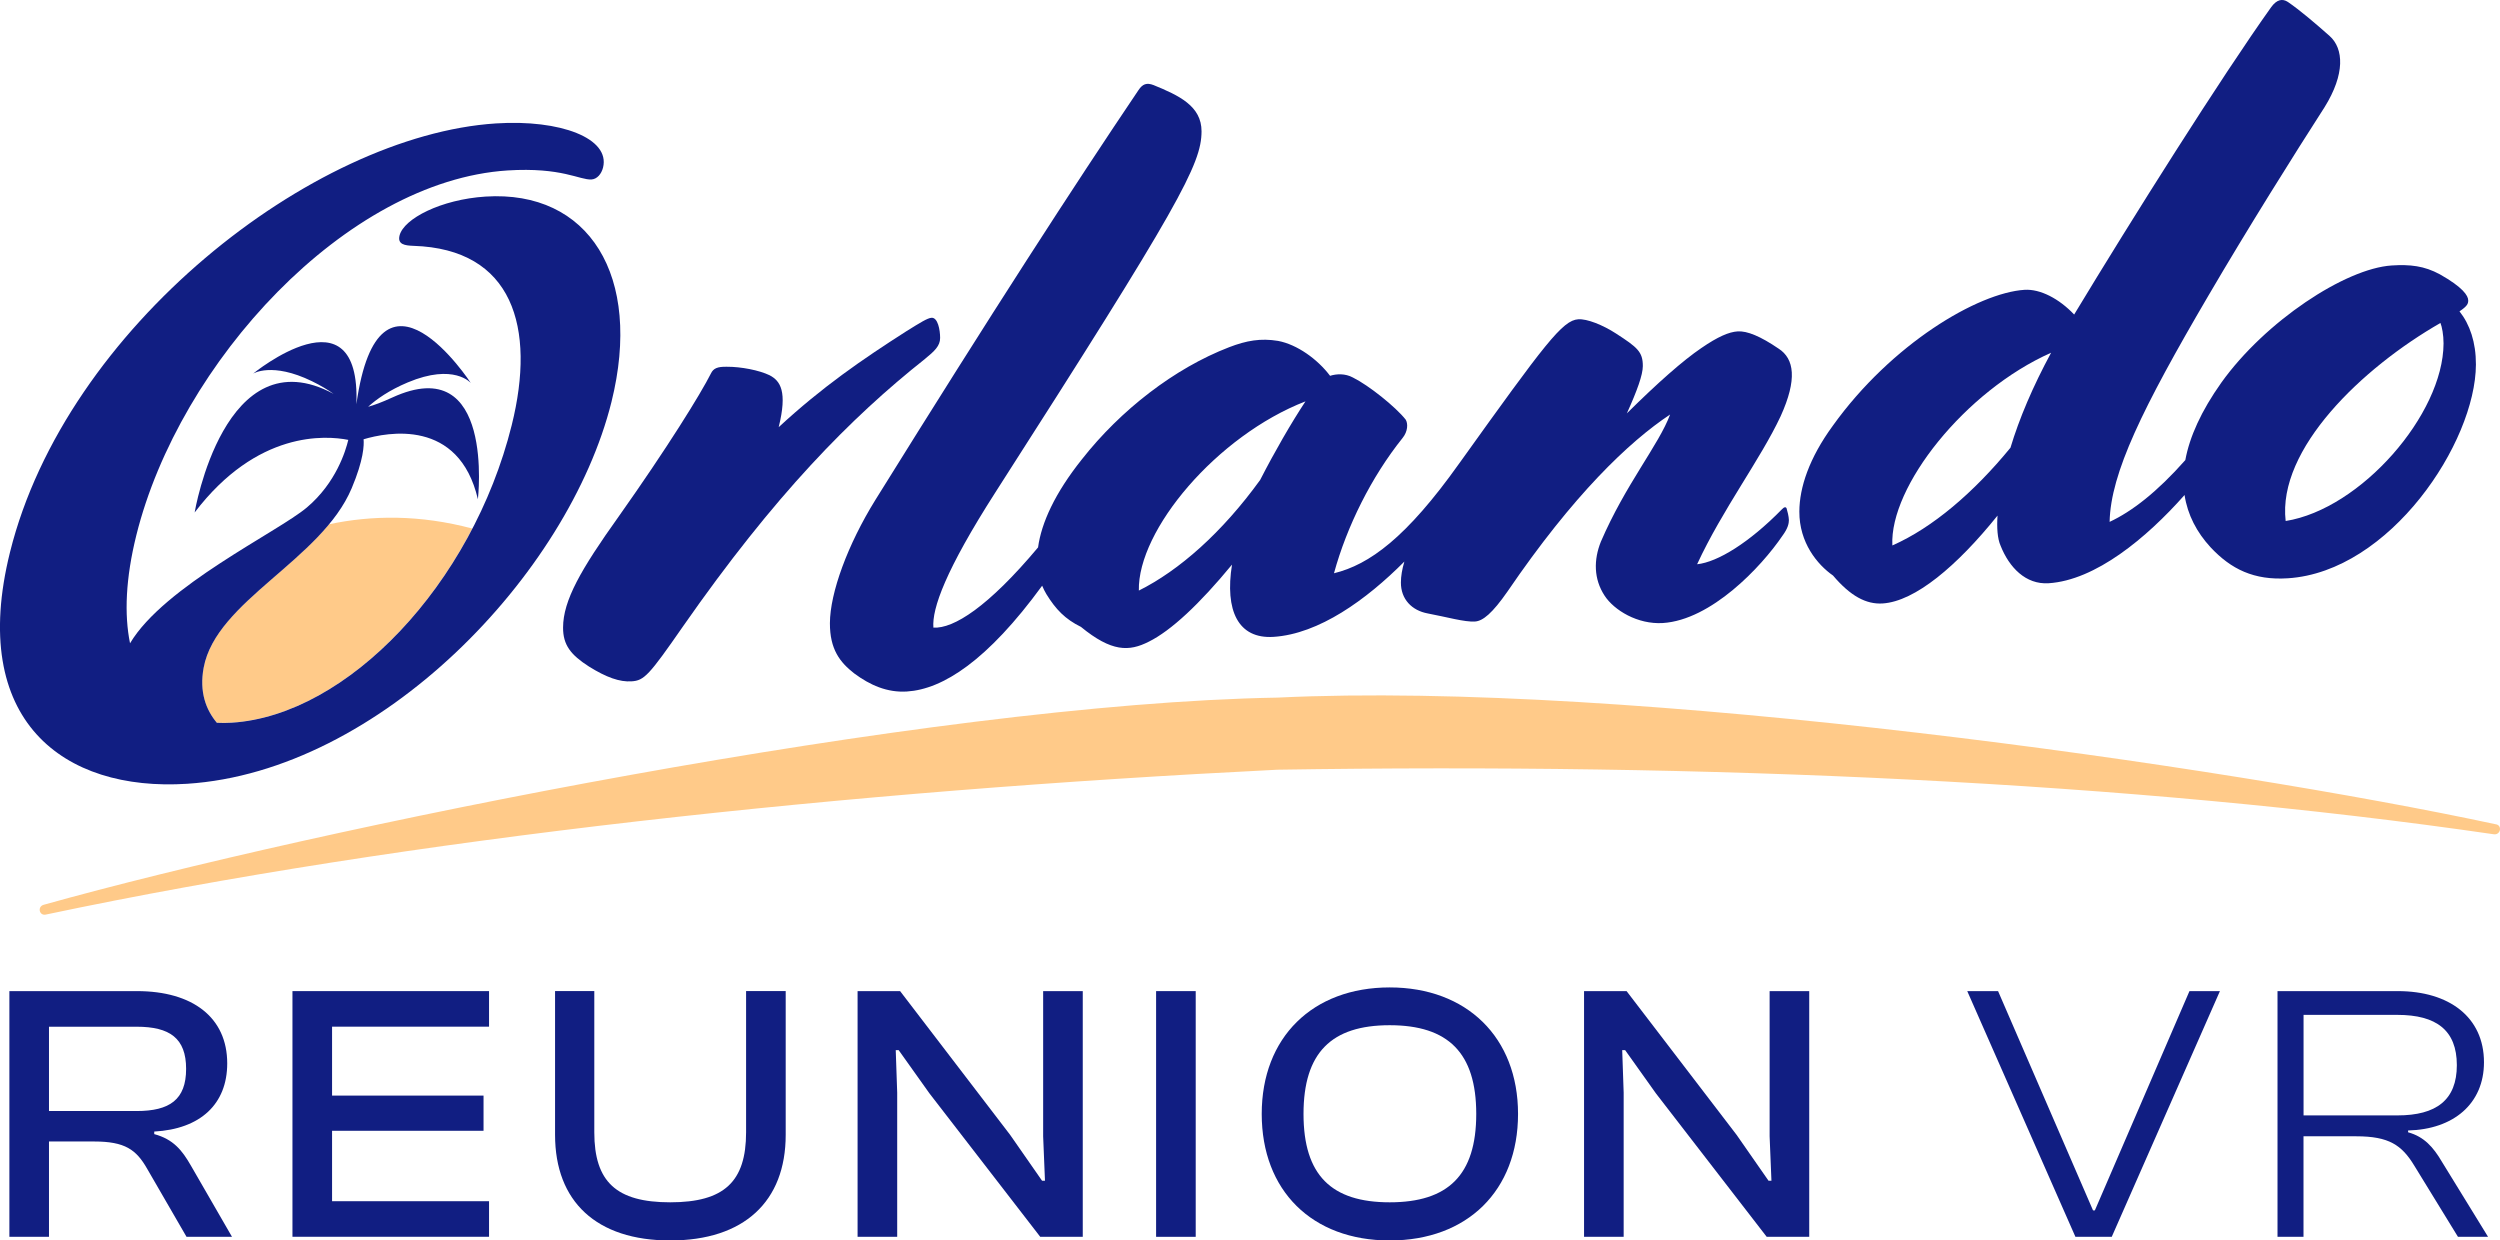
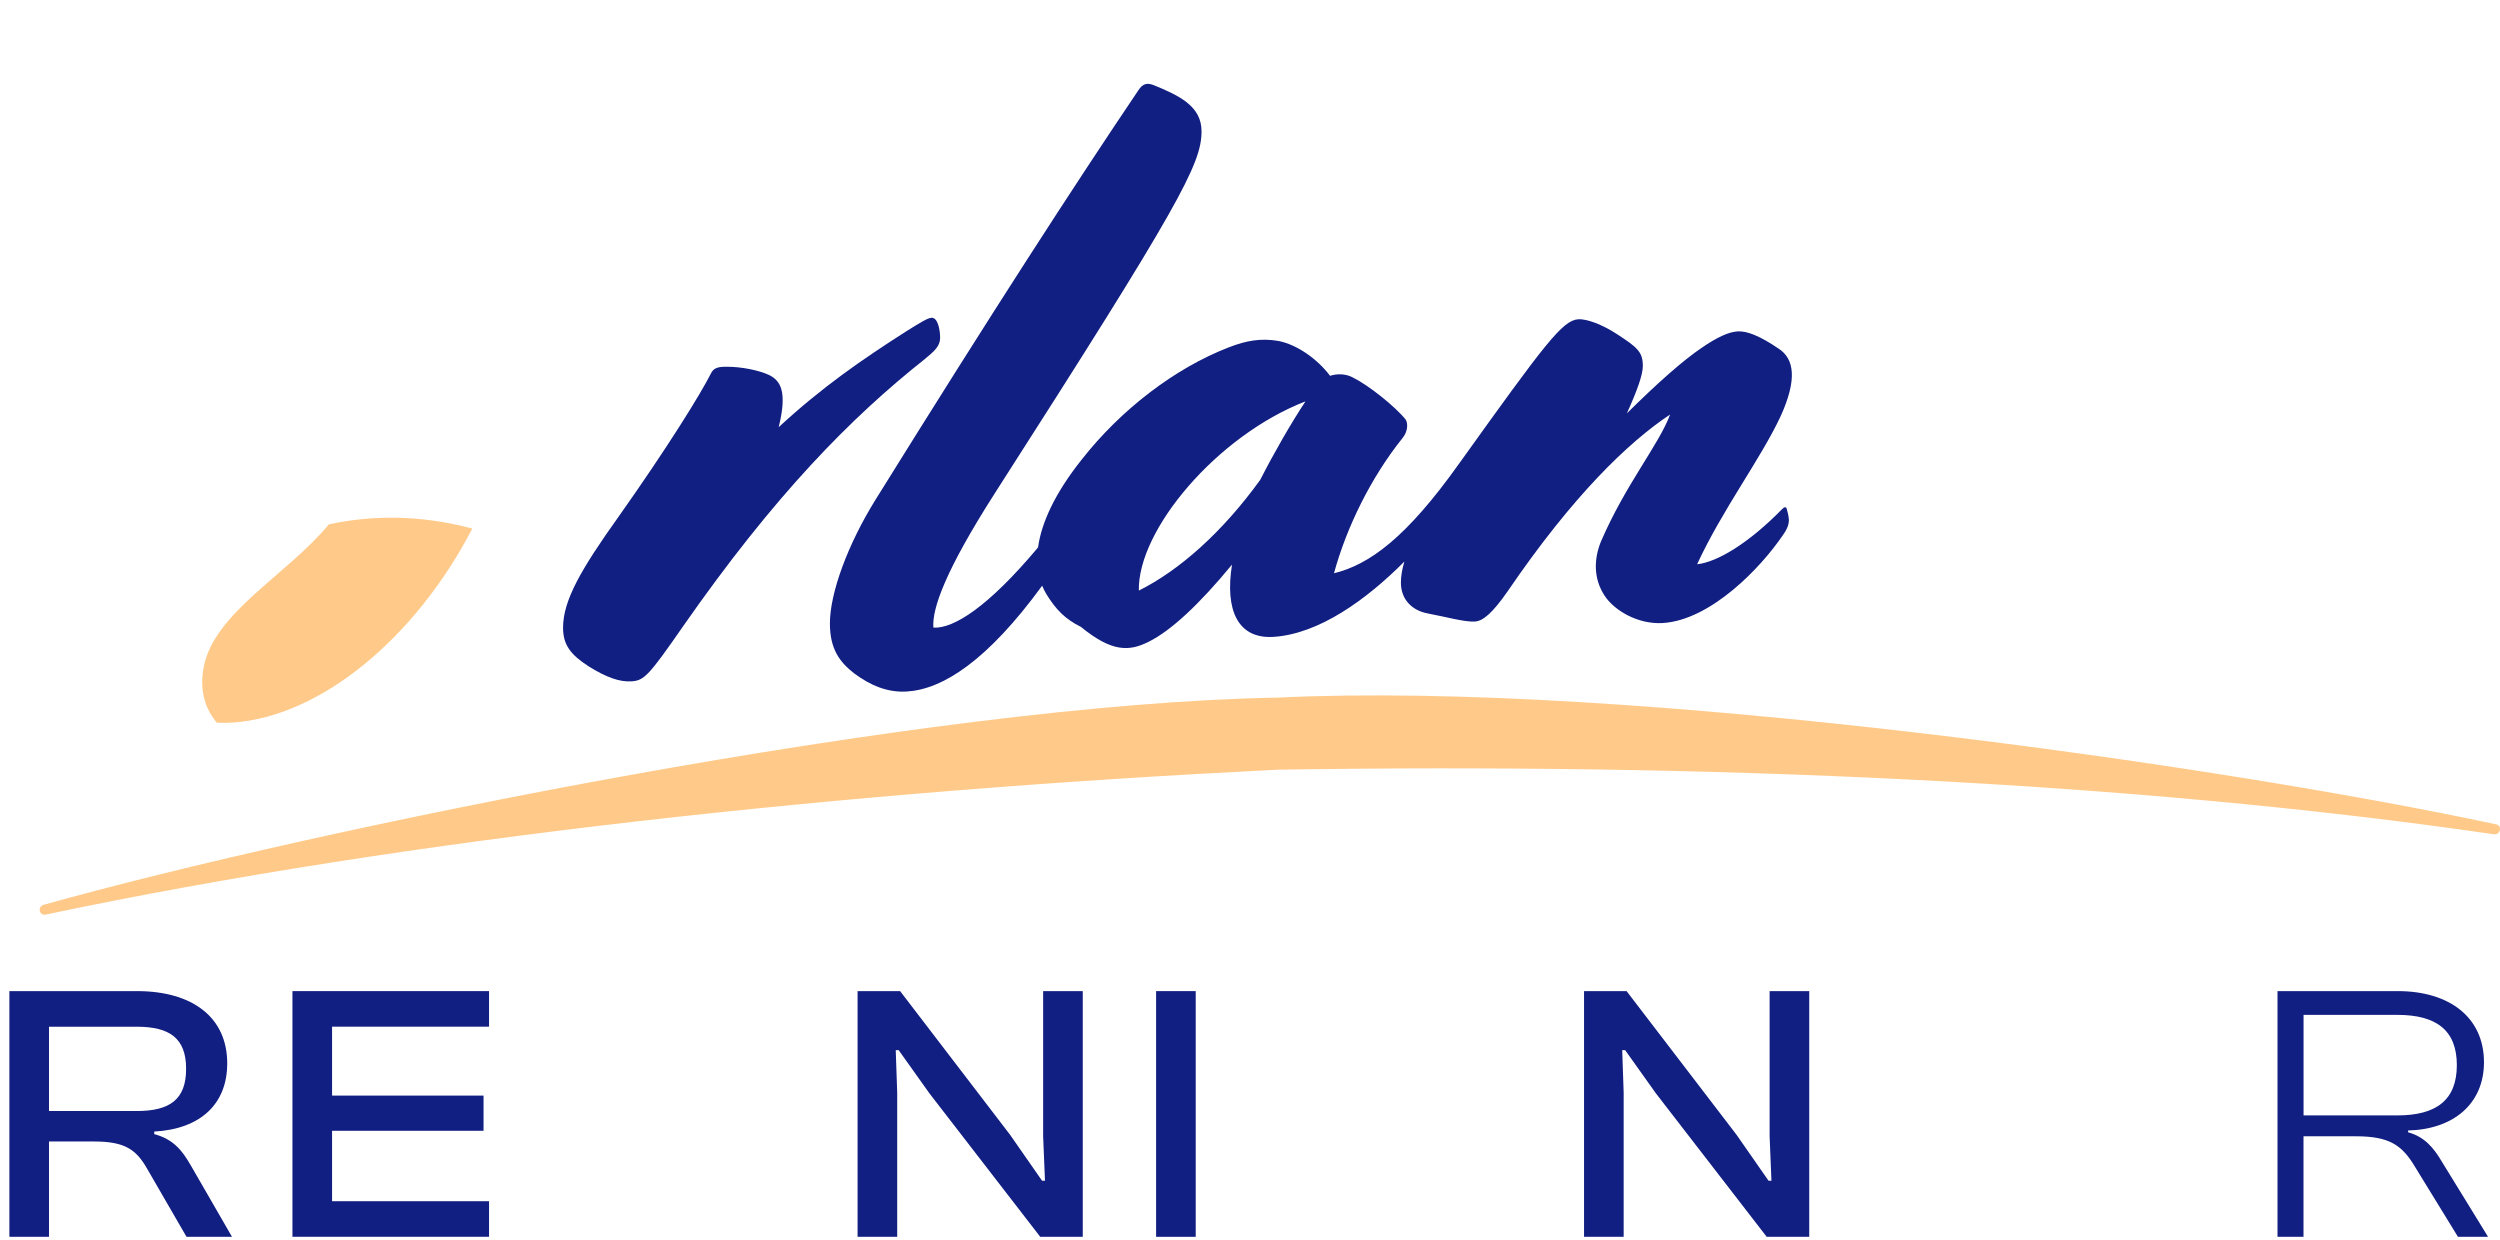
<svg xmlns="http://www.w3.org/2000/svg" id="Layer_2" data-name="Layer 2" viewBox="0 0 549.13 272.47">
  <defs>
    <style>
      .cls-1 {
        fill: #ffca89;
      }

      .cls-1, .cls-2 {
        stroke-width: 0px;
      }

      .cls-2 {
        fill: #111e82;
      }
    </style>
  </defs>
  <g id="Layer_1-2" data-name="Layer 1">
    <g>
      <g>
        <path class="cls-2" d="M2.06,271.67v-53.97h28.03c12.24,0,19.82,5.8,19.82,15.87,0,8.94-5.88,14.42-16.03,14.98v.56c4.19,1.13,6.12,3.54,8.06,6.93l9.02,15.63h-9.99l-8.62-14.9c-2.42-4.27-4.91-6.04-11.68-6.04h-9.91v20.94H2.06ZM10.76,244.04h19.25c7.25,0,10.87-2.5,10.87-9.26s-3.62-9.26-10.87-9.26H10.76v18.53Z" />
        <path class="cls-2" d="M64.24,271.67v-53.97h43.18v7.81h-34.48v15.14h33.27v7.73h-33.27v15.47h34.48v7.81h-43.18Z" />
-         <path class="cls-2" d="M121.92,249.27v-31.58h8.62v31.01c0,10.88,4.83,15.39,16.67,15.39s16.67-4.51,16.67-15.39v-31.01h8.7v31.58c0,14.66-9.18,23.2-25.37,23.2s-25.29-8.54-25.29-23.2Z" />
        <path class="cls-2" d="M188.37,271.67v-53.97h9.34l24.17,31.58,7.01,10.07h.64l-.4-9.75v-31.9h8.7v53.97h-9.34l-24.33-31.5-6.77-9.51h-.64l.32,9.34v31.66h-8.7Z" />
        <path class="cls-2" d="M253.94,271.67v-53.97h8.7v53.97h-8.7Z" />
-         <path class="cls-2" d="M277.14,244.68c0-16.84,11.2-27.79,28.11-27.79s28.19,10.96,28.19,27.79-11.12,27.79-28.19,27.79-28.11-10.96-28.11-27.79ZM324.26,244.68c0-13.45-6.2-19.49-19.01-19.49s-18.93,6.04-18.93,19.49,6.12,19.41,18.93,19.41,19.01-5.96,19.01-19.41Z" />
        <path class="cls-2" d="M347.94,271.67v-53.97h9.34l24.17,31.58,7.01,10.07h.64l-.4-9.75v-31.9h8.7v53.97h-9.34l-24.33-31.5-6.77-9.51h-.64l.32,9.34v31.66h-8.7Z" />
-         <path class="cls-2" d="M455.87,271.67l-23.76-53.97h6.77l20.86,48.17h.4l20.78-48.17h6.69l-23.76,53.97h-7.97Z" />
        <path class="cls-2" d="M500.26,271.67v-53.97h26.42c11.28,0,18.93,5.72,18.93,15.63,0,9.1-6.69,14.74-16.67,14.98v.4c3.54.97,5.56,3.3,7.41,6.44l10.15,16.51h-6.61l-9.59-15.63c-2.74-4.51-5.56-6.44-12.73-6.44h-11.6v22.07h-5.72ZM505.98,245h20.62c8.54,0,13.05-3.38,13.05-11.04s-4.51-11.04-13.05-11.04h-20.62v22.07Z" />
      </g>
      <g>
        <g>
          <path class="cls-2" d="M203.19,78.82c2.09-1.71,3.31-2.84,3.31-4.59,0-1.75-.5-4.52-1.89-4.43-.87.06-2.43,1.03-5.56,2.98-9.74,6.23-18.44,12.21-28.01,21.05,1.94-7.83.39-10.18-2.03-11.42-2.25-1.08-6.24-1.87-9.36-1.85-2.08-.04-2.95.36-3.48,1.45-2.27,4.52-9.61,16.37-20.25,31.41-8.38,11.74-12.22,18.47-12.24,24.42-.02,3.85,1.71,6.02,5.69,8.57,3.81,2.38,6.75,3.42,9.35,3.25,2.78-.18,3.82-1.29,11.33-12.11,20.07-28.77,36.79-45.78,53.15-58.73Z" />
          <path class="cls-2" d="M390.69,76.59c-3.98-2.72-6.92-3.93-9-3.8-1.91.12-4.34,1.15-7.99,3.66-4,2.71-9.57,7.62-16.36,14.35,2.28-5.05,3.5-8.45,3.51-10.38.01-3.15-1.2-4.12-5.87-7.15-2.94-1.91-6.4-3.27-8.31-3.14-3.47.22-7.31,5.37-25.98,31.43-.06.09-.12.17-.19.26-11.59,16.3-19.72,22.2-27.49,24.1,2.82-10.33,8.24-21.19,15.04-29.68,1.22-1.48,1.23-3.23.71-4.07-2.24-2.83-8.12-7.53-11.58-9.24-1.73-.94-3.64-.82-5.03-.38-2.76-3.67-7.26-6.89-11.42-7.67-3.81-.63-6.94-.08-10.76,1.39-11.99,4.62-23.82,13.78-32.36,24.66-5.88,7.38-8.86,13.89-9.6,19.31-10.94,13.07-18.55,17.88-22.99,17.62-.33-4.18,2.65-12.6,13.65-29.76,40.5-63.17,45.22-72.05,45.25-79.23.02-5.6-5-7.91-10.54-10.18-1.56-.6-2.43-.2-3.3,1.09-14.31,21.23-31.94,48.44-57.79,90.01-6.11,9.85-9.97,20.42-10,27.08-.02,5.78,2.22,8.61,5.33,11.04,3.46,2.58,7.27,4.26,11.6,3.98,7.88-.5,17.67-6.76,29.69-23.24.27.64.57,1.26.92,1.84,2.07,3.37,4.14,5.51,7.6,7.21,6.74,5.52,10.56,5.45,14.9,3.25,4.87-2.41,11.13-8.24,18.28-16.93-1.6,10.08,1.32,16.37,9.13,15.87,9.95-.64,20.35-8.12,28.73-16.54-.51,1.72-.76,3.25-.76,4.59-.02,3.68,2.4,6.15,5.87,6.8,4.16.78,8.14,1.93,10.4,1.78,1.74-.11,3.82-1.82,7.14-6.59,14.48-21.24,26.67-32.87,35.72-38.88-2.46,6.64-9.78,15.33-15.21,27.94-1.58,3.95-1.6,8.16.82,11.85,2.07,3.19,7.26,6.36,12.81,6.01,10.58-.68,21.56-12.24,26.27-19.19,1.22-1.65,1.4-2.72,1.4-3.42,0-.7-.34-2.08-.51-2.59-.17-.34-.52-.32-1.04.24-7.14,7.29-14.1,11.58-18.61,12.05,5.6-12.09,13.97-23.13,18.35-32.52,3.68-8.11,3-12.62-.46-14.85ZM276.79,105.43c-8.37,11.57-17.78,19.87-26.64,24.29-.29-13.29,17.14-34.01,36.6-41.56-3.14,4.75-6.81,11.12-9.96,17.27Z" />
-           <path class="cls-2" d="M540.23,68.39c1.74-1.16,1.92-1.7,1.92-2.4,0-1.05-1.2-2.9-6.22-5.73-3.46-1.88-6.58-2.2-10.57-1.95-10.24.66-27.8,12.29-37.4,25.68-4.49,6.32-7.02,12-7.95,17.07-6.2,7.01-11.72,11.28-16.63,13.57.22-10.69,7.21-24.97,21.71-49.71,8.73-14.91,18.69-30.78,25.5-41.37,4.54-7.29,4.22-12.88,1.11-15.65-2.94-2.61-6.57-5.71-9.16-7.47-1.21-.8-2.43-.54-3.65,1.11-10.99,15.41-30.55,46.43-43.3,67.55-3.28-3.47-7.43-5.65-10.9-5.43-10.24.66-29.19,11.85-42.1,29.84-5.23,7.16-7.34,13.6-7.36,18.86-.03,6.83,3.94,11.65,7.4,14.06,3.8,4.48,7.26,6.36,10.9,6.13,7.11-.46,16.34-8.23,25.23-19.3-.18,2.64-.02,5.08.67,6.61,1.89,4.78,5.52,8.57,10.55,8.25,10.29-.66,21.45-9.88,29.86-19.38.67,4.38,2.69,8.2,5.73,11.5,4.49,4.79,9.51,7.27,16.97,6.79,22.38-1.44,41.23-29.78,41.3-46.94.02-4.9-1.35-8.84-3.59-11.67ZM441.59,98.36c-8.02,9.79-17.07,17.55-25.93,21.45-.64-12.91,15.93-33.93,34.87-42.33-4.02,7.44-7,14.45-8.93,20.88ZM502.05,114.44c-1.84-15.81,16.79-33.64,34-43.5.34.85.68,2.58.68,4.51-.06,15.58-18.19,36.36-34.68,38.99Z" />
        </g>
        <g>
          <path class="cls-1" d="M50.93,158.73c19.54-1.25,40.35-18.65,52.82-42.63-11.5-3.07-22.05-2.95-31.5-.94-9.34,11.26-25.26,19.4-27.52,31.44-1.01,5.38.52,9.31,2.89,12.14,1.07.06,2.18.05,3.31-.02Z" />
-           <path class="cls-2" d="M106.63,43.18c-9.72.63-17.94,4.83-18.87,8.56-.48,1.96,1.17,2.19,3.05,2.26,21.83.68,26.95,17.86,21.59,39.39-8.71,35.02-36.15,63.73-61.46,65.35-1.14.07-2.24.08-3.31.02-2.37-2.83-3.9-6.76-2.89-12.14,2.76-14.68,25.84-23.57,32.51-39.38,2.63-6.24,2.73-9.48,2.61-10.75,5.18-1.55,20.95-4.65,25.11,13.17,0,0,3.81-32.71-18.79-22.35-2.31,1.06-4.03,1.69-5.32,2.04,1.83-1.66,4.61-3.63,8.7-5.35,10.18-4.28,13.86.14,13.86.14,0,0-20.14-31-25.14,4.65.98-26.09-22.7-6.71-22.7-6.71,0,0,4.11-2.64,12.93,1.65,1.95.95,3.51,1.9,4.77,2.79-23.98-12.98-30.53,26.05-30.53,26.05,13.73-18.03,28.78-16.93,33.75-15.95-.56,2.37-2.68,9.43-9.1,14.85-6.37,5.38-31.37,17.26-38.84,29.83-1.29-6.31-.97-14.26,1.38-23.72,9.47-38.07,46.15-77.86,81.54-80.14,11.98-.75,15.85,2.15,18.46,1.98,1.21-.09,2.16-1.2,2.52-2.62,1.59-6.41-9.32-10.6-23.52-9.69C68.67,29.7,14.45,72.01,2.2,121.28c-9.2,36.98,11.67,52.63,38.9,50.88,42.31-2.72,83.78-45.99,93.21-83.87,6.89-27.73-4.97-46.57-27.69-45.11Z" />
        </g>
      </g>
      <path class="cls-1" d="M548.27,181.07c-59.6-12.8-190.19-31.58-267.62-27.84-77.41,1.34-211.32,28.79-271.06,45.51-1.43.4-.98,2.46.47,2.15,79.81-16.86,176.63-27.16,270.51-31.82,93.86-1.5,187.53,2.56,267.2,14.18,1.45.21,1.93-1.88.5-2.19Z" />
    </g>
  </g>
</svg>